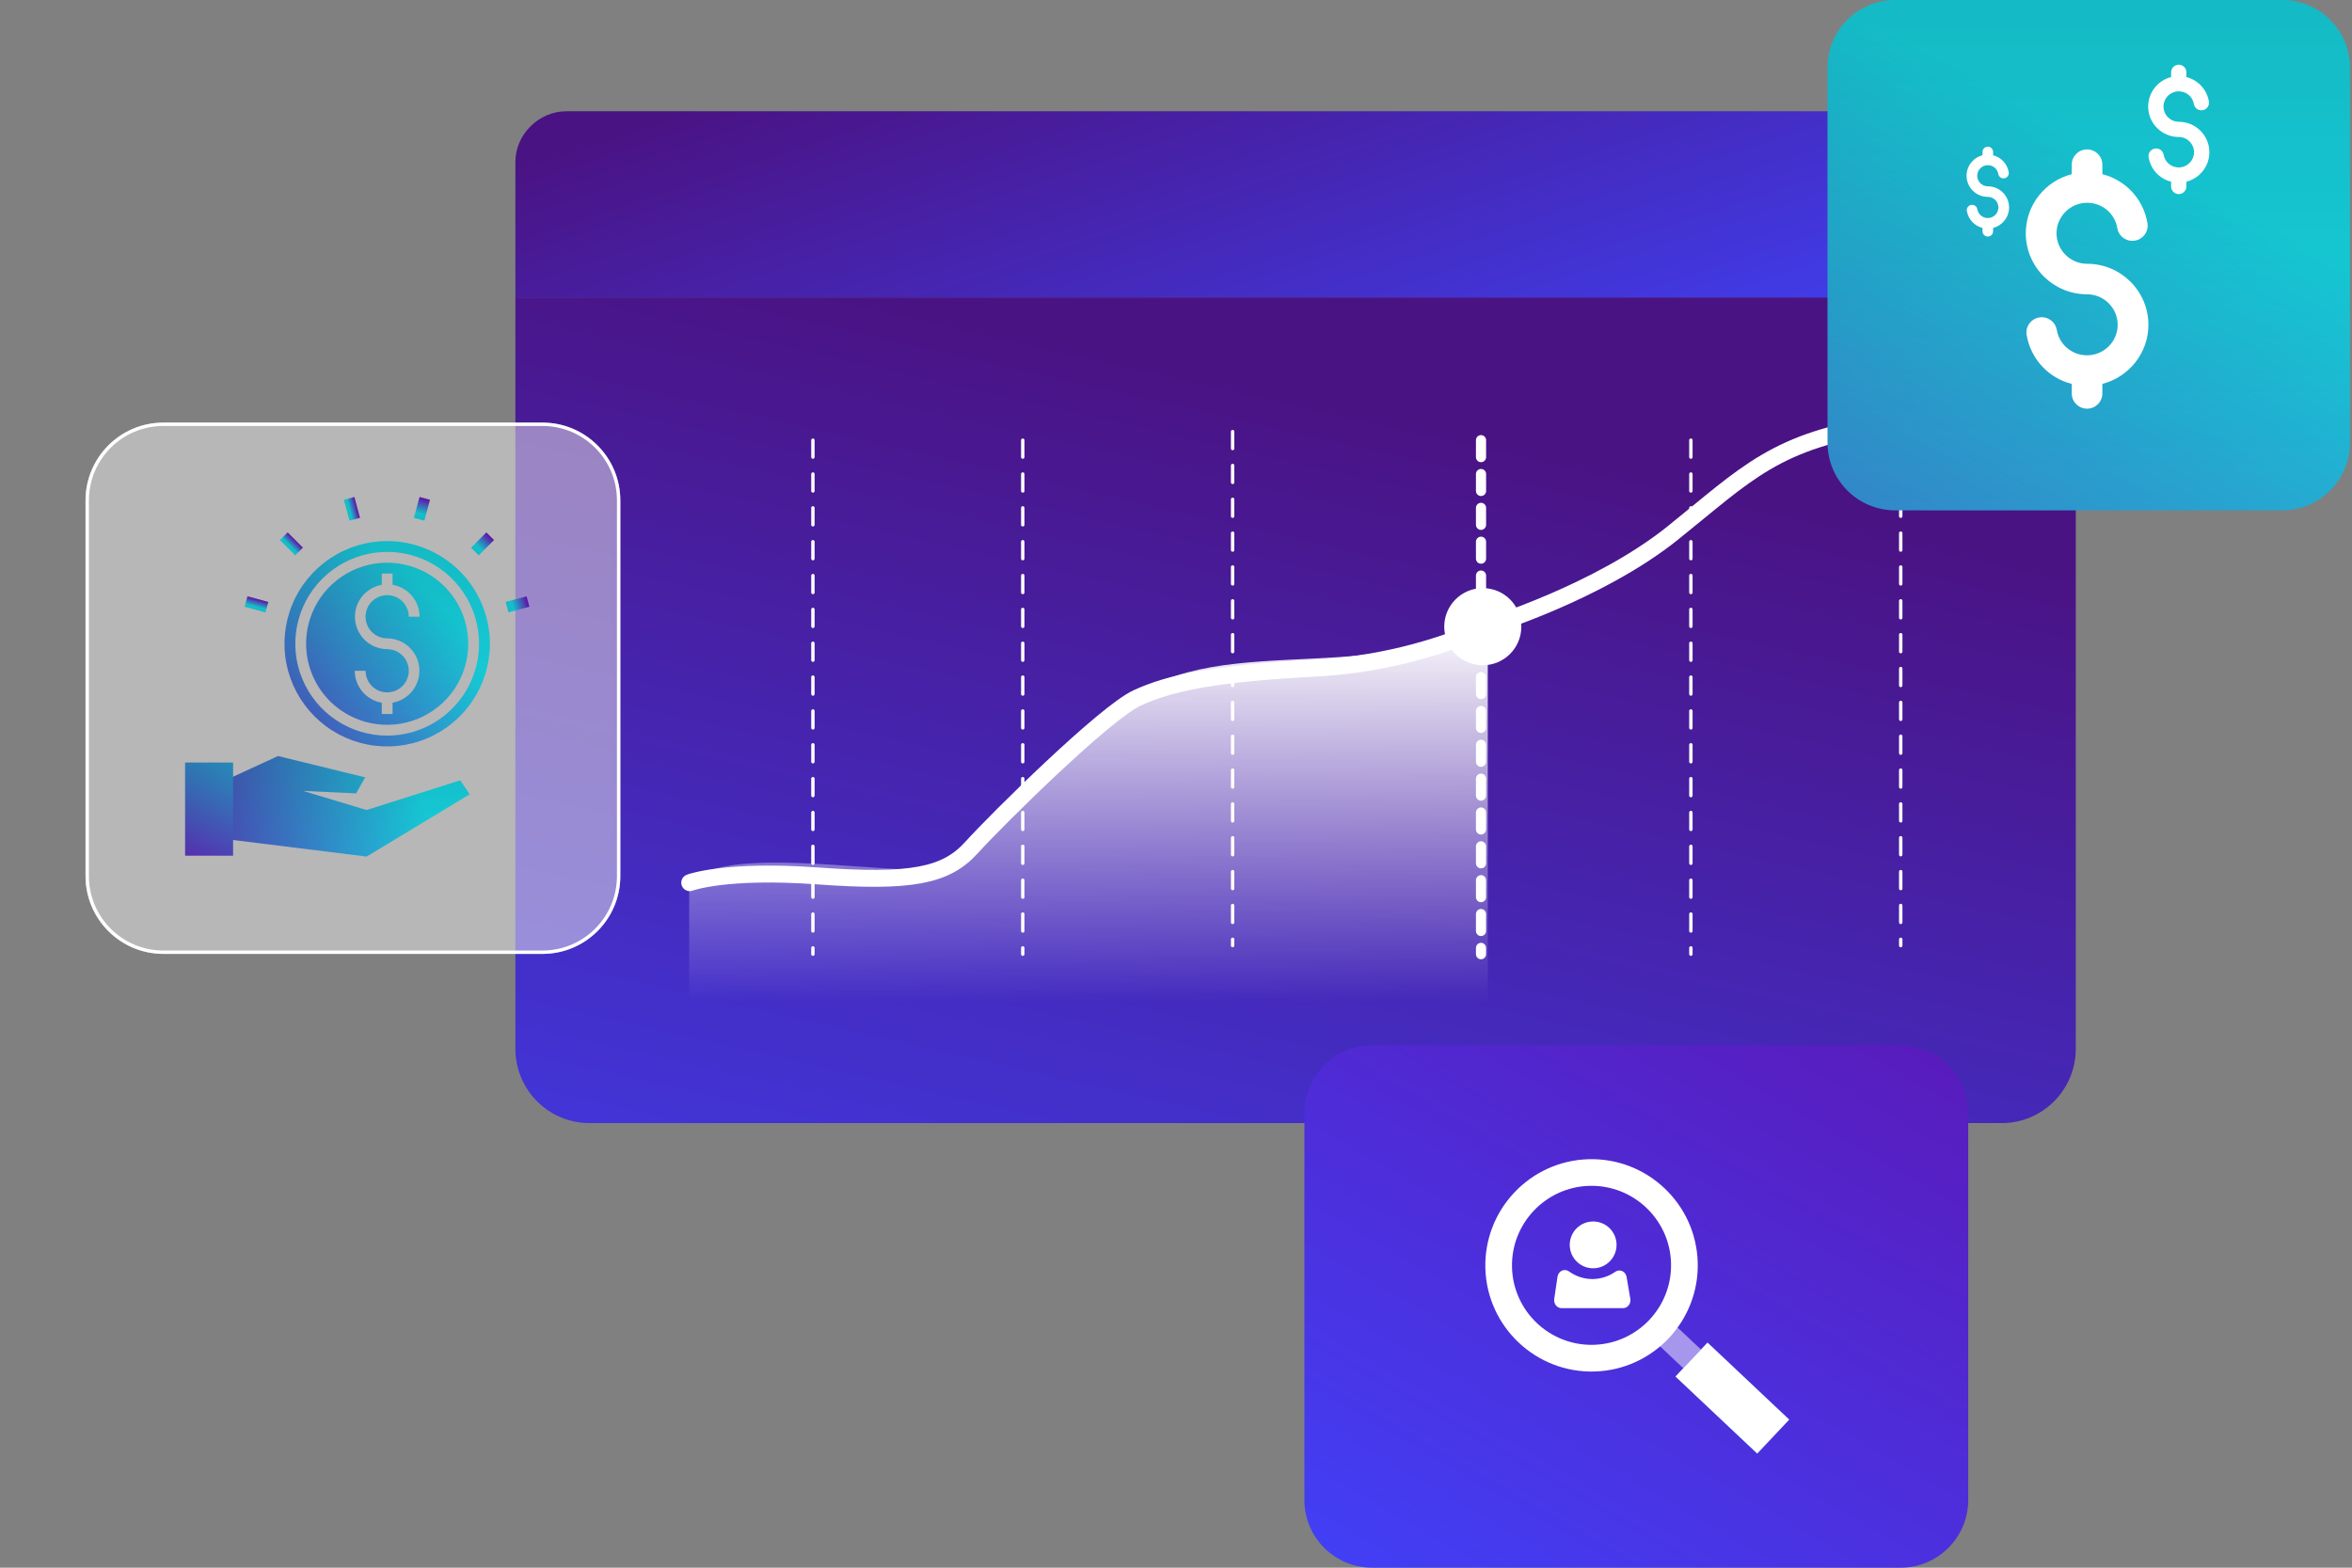
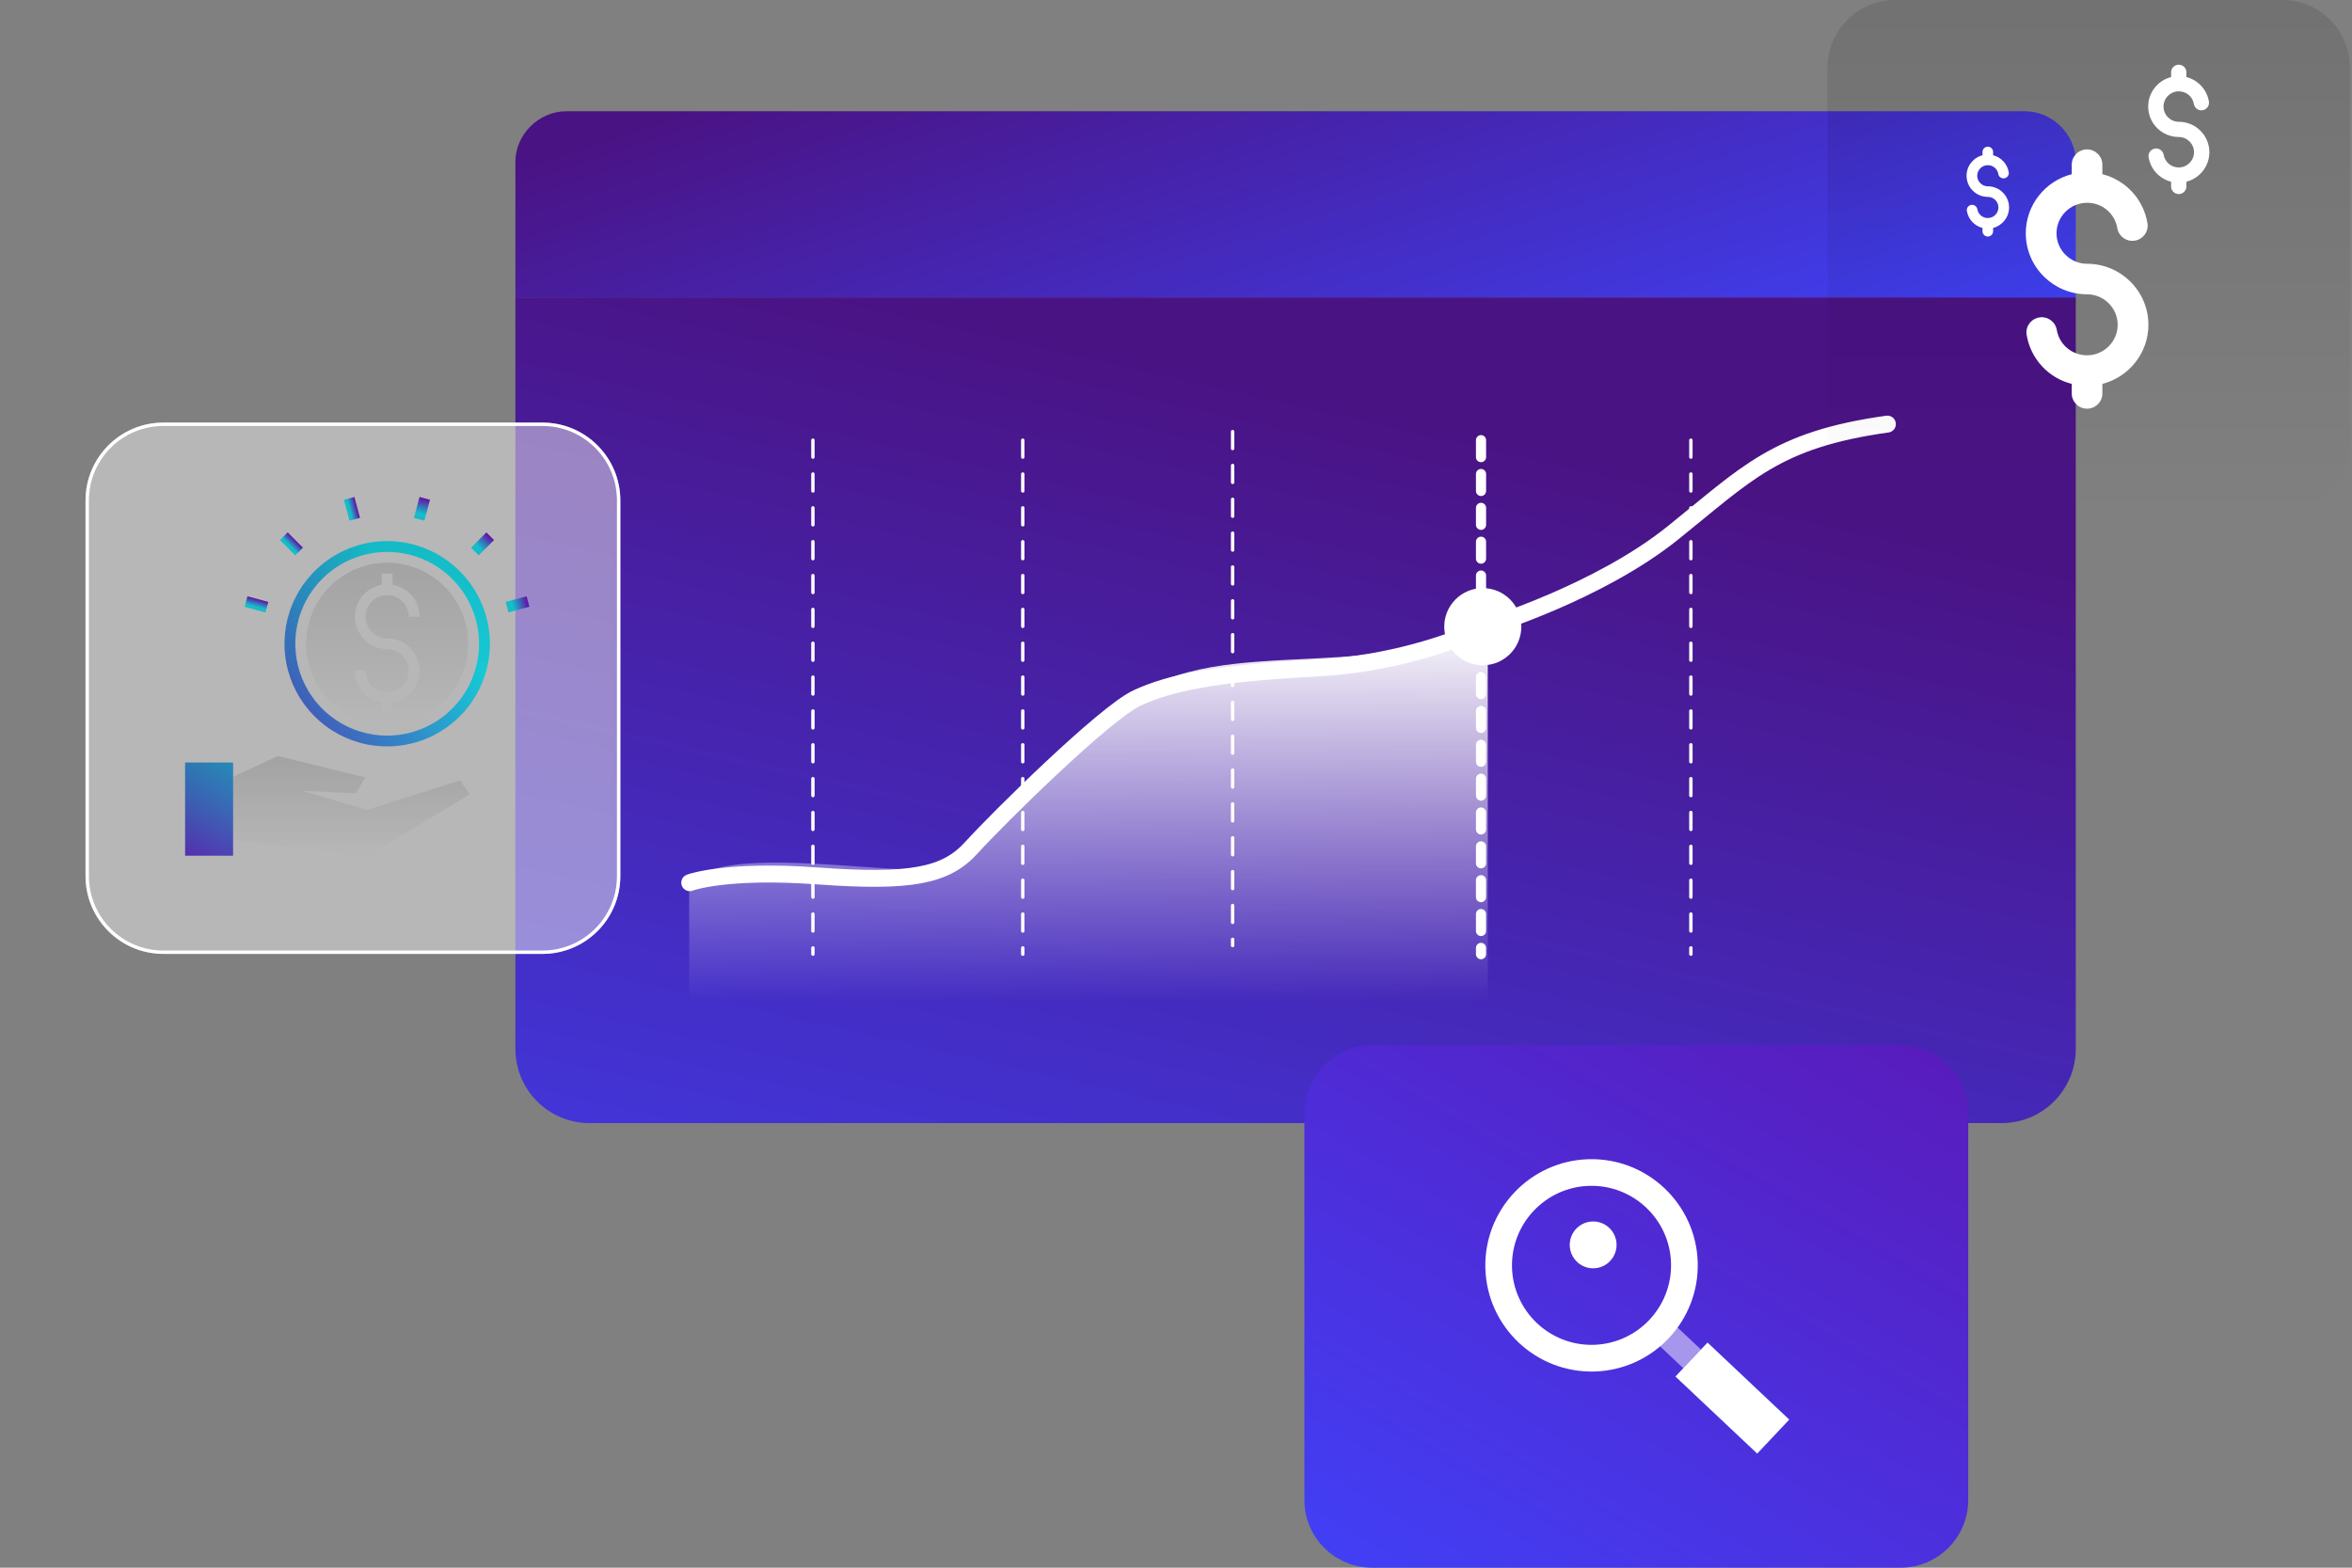
<svg xmlns="http://www.w3.org/2000/svg" width="660" height="440" viewBox="0 0 660 440" fill="none">
  <rect x="0" y="0" width="660" height="440" fill="#808080" stroke="none" />
  <path d="M144.626 83.466H582.491V294.352C582.491 305.885 573.186 315.221 561.692 315.221H165.425C153.931 315.221 144.626 305.885 144.626 294.352V83.466Z" fill="url(#paint0_linear)" />
  <path d="M158.882 31.227H568.235C575.911 31.227 582.491 37.757 582.491 45.375V83.466H144.626V45.375C144.626 37.757 151.206 31.227 158.882 31.227Z" fill="url(#paint1_linear)" />
  <path d="M417.484 173.39C406.669 178.905 394.957 182.443 382.9 183.839C363.832 185.786 343.206 184.423 327.256 190.656C311.306 196.888 302.935 205.452 289.314 218.117C275.693 230.781 269.662 244.41 254.875 244.02C240.088 243.63 213.041 239.93 200.005 244.02C197.86 244.686 195.639 245.078 193.395 245.188V281.024H417.495L417.484 173.39Z" fill="url(#paint2_linear)" />
  <path d="M415.593 123.545V267.807" stroke="white" stroke-width="2.849" stroke-linecap="round" stroke-dasharray="4.75 4.75" />
  <path d="M474.482 123.545V267.807" stroke="white" stroke-width="0.95" stroke-linecap="round" stroke-dasharray="4.75 4.75" />
  <path d="M286.999 123.545V267.807" stroke="white" stroke-width="0.95" stroke-linecap="round" stroke-dasharray="4.75 4.75" />
  <path d="M228.113 123.545V267.807" stroke="white" stroke-width="0.95" stroke-linecap="round" stroke-dasharray="4.75 4.75" />
-   <path d="M533.368 121.138V265.4" stroke="white" stroke-width="0.95" stroke-linecap="round" stroke-dasharray="4.75 4.75" />
  <path d="M345.888 121.138V265.4" stroke="white" stroke-width="0.95" stroke-linecap="round" stroke-dasharray="4.75 4.75" />
  <path d="M193.547 247.74C193.547 247.74 203.382 243.954 229.481 245.847C255.579 247.739 265.415 245.847 272.605 237.895C279.796 229.944 310.055 200.031 319.133 195.867C328.212 191.702 340.316 189.052 368.687 187.537C385.539 186.693 402.086 182.712 417.481 175.799C417.481 175.799 448.499 166.333 469.305 149.673C490.111 133.013 498.199 123.398 529.626 119.029" stroke="white" stroke-width="4.749" stroke-linecap="round" />
  <path d="M416.088 186.715C422.061 186.715 426.904 181.868 426.904 175.888C426.904 169.909 422.061 165.062 416.088 165.062C410.114 165.062 405.271 169.909 405.271 175.888C405.271 181.868 410.114 186.715 416.088 186.715Z" fill="white" />
  <path d="M366.027 312.395V421.004C366.027 431.495 374.532 440 385.023 440H533.308C543.8 440 552.305 431.495 552.305 421.004V312.395C552.305 301.904 543.8 293.399 533.308 293.399H385.023C374.532 293.399 366.027 301.903 366.027 312.395Z" fill="url(#paint3_linear)" />
  <path d="M447.058 355.967C450.686 355.967 453.627 353.026 453.627 349.398C453.627 345.77 450.686 342.829 447.058 342.829C443.43 342.829 440.489 345.77 440.489 349.398C440.489 353.026 443.43 355.967 447.058 355.967Z" fill="white" />
-   <path d="M455.457 367.159H438.176C437.877 367.159 437.582 367.089 437.31 366.953C437.039 366.818 436.798 366.62 436.604 366.374C436.41 366.128 436.267 365.839 436.186 365.527C436.105 365.216 436.088 364.889 436.135 364.57L437.056 358.332C437.112 357.961 437.254 357.611 437.468 357.315C437.682 357.018 437.961 356.785 438.281 356.636C438.6 356.488 438.949 356.428 439.295 356.464C439.641 356.499 439.974 356.628 440.262 356.839C442.211 358.243 444.501 358.99 446.843 358.986C449.133 358.991 451.376 358.277 453.299 356.931C453.584 356.733 453.91 356.614 454.248 356.585C454.586 356.555 454.925 356.616 455.236 356.762C455.547 356.908 455.82 357.134 456.031 357.422C456.242 357.709 456.384 358.048 456.445 358.408L457.486 364.52C457.54 364.842 457.529 365.173 457.452 365.49C457.375 365.806 457.235 366.101 457.042 366.352C456.848 366.604 456.606 366.807 456.332 366.946C456.059 367.085 455.76 367.158 455.457 367.159Z" fill="white" />
  <path opacity="0.5" d="M479.1 380.457L474.147 385.707L464.497 376.611L469.437 371.361L479.1 380.457Z" fill="white" />
  <path d="M502.07 398.434L493.095 407.961L470.164 386.342L479.153 376.827L502.07 398.434Z" fill="url(#paint4_linear)" />
  <path d="M502.07 398.434L493.095 407.961L470.164 386.342L479.153 376.827L502.07 398.434Z" fill="white" />
  <path d="M447.491 384.937C431.066 385.423 417.299 372.454 416.813 356.03C416.327 339.606 429.298 325.841 445.723 325.355C462.148 324.869 475.915 337.838 476.4 354.262C476.886 370.7 463.916 384.451 447.491 384.937ZM445.939 332.831C433.643 333.196 423.926 343.506 424.29 355.801C424.655 368.108 434.966 377.812 447.261 377.447C459.57 377.083 469.274 366.772 468.91 354.478C468.559 342.184 458.248 332.467 445.939 332.831Z" fill="white" />
-   <path d="M640.429 0H531.82C521.329 0 512.824 8.505 512.824 18.996V124.243C512.824 134.734 521.329 143.239 531.82 143.239H640.429C650.921 143.239 659.425 134.734 659.425 124.243V18.996C659.425 8.505 650.921 0 640.429 0Z" fill="url(#paint5_linear)" />
  <path d="M640.429 0H531.82C521.329 0 512.824 8.505 512.824 18.996V124.243C512.824 134.734 521.329 143.239 531.82 143.239H640.429C650.921 143.239 659.425 134.734 659.425 124.243V18.996C659.425 8.505 650.921 0 640.429 0Z" fill="url(#paint6_linear)" fill-opacity="0.11" />
  <path d="M602.87 91.161C602.87 81.717 595.161 74.038 585.679 74.038C580.952 74.038 577.084 70.186 577.084 65.477C577.084 60.768 580.952 56.915 585.679 56.915C589.896 56.915 593.469 59.912 594.14 64.032C594.543 66.36 596.746 67.938 599.083 67.537C601.42 67.136 603.005 64.942 602.602 62.614C601.447 55.792 596.397 50.521 589.95 48.889V46.214C589.95 43.859 588.016 41.933 585.652 41.933C583.289 41.933 581.355 43.859 581.355 46.214V48.889C573.941 50.789 568.461 57.504 568.461 65.477C568.461 74.921 576.17 82.6 585.652 82.6C590.38 82.6 594.248 86.452 594.248 91.161C594.248 95.87 590.38 99.722 585.652 99.722C581.435 99.722 577.863 96.726 577.164 92.606C576.761 90.278 574.559 88.7 572.222 89.101C569.885 89.502 568.3 91.696 568.703 94.024C569.858 100.846 574.908 106.117 581.355 107.749V110.424C581.355 112.779 583.289 114.705 585.652 114.705C588.016 114.705 589.95 112.779 589.95 110.424V107.749C597.391 105.822 602.87 99.107 602.87 91.161Z" fill="white" />
  <path d="M619.976 42.724C619.976 38.01 616.129 34.179 611.397 34.179C609.038 34.179 607.108 32.256 607.108 29.906C607.108 27.556 609.038 25.634 611.397 25.634C613.502 25.634 615.285 27.129 615.62 29.185C615.821 30.347 616.92 31.134 618.086 30.934C619.252 30.734 620.043 29.639 619.842 28.478C619.266 25.073 616.746 22.443 613.529 21.628V20.293C613.529 19.118 612.563 18.157 611.384 18.157C610.204 18.157 609.239 19.118 609.239 20.293V21.628C605.539 22.576 602.805 25.927 602.805 29.906C602.805 34.619 606.652 38.451 611.384 38.451C613.743 38.451 615.673 40.374 615.673 42.724C615.673 45.073 613.743 46.996 611.384 46.996C609.279 46.996 607.496 45.501 607.148 43.444C606.947 42.283 605.848 41.495 604.682 41.695C603.515 41.896 602.724 42.99 602.926 44.152C603.502 47.557 606.022 50.187 609.239 51.001V52.336C609.239 53.511 610.204 54.473 611.384 54.473C612.563 54.473 613.529 53.511 613.529 52.336V51.001C617.242 50.04 619.976 46.689 619.976 42.724Z" fill="white" />
  <path d="M563.77 58.227C563.77 54.954 561.098 52.293 557.812 52.293C556.174 52.293 554.833 50.958 554.833 49.326C554.833 47.694 556.174 46.359 557.812 46.359C559.274 46.359 560.512 47.397 560.745 48.825C560.884 49.632 561.648 50.179 562.457 50.04C563.267 49.901 563.817 49.14 563.677 48.334C563.277 45.969 561.527 44.143 559.292 43.577V42.65C559.292 41.834 558.622 41.166 557.803 41.166C556.984 41.166 556.313 41.834 556.313 42.65V43.577C553.744 44.236 551.845 46.563 551.845 49.326C551.845 52.599 554.517 55.26 557.803 55.26C559.441 55.26 560.782 56.595 560.782 58.227C560.782 59.859 559.441 61.194 557.803 61.194C556.341 61.194 555.103 60.156 554.861 58.728C554.722 57.921 553.958 57.374 553.148 57.513C552.338 57.652 551.789 58.413 551.929 59.219C552.329 61.584 554.079 63.41 556.313 63.976V64.903C556.313 65.719 556.984 66.387 557.803 66.387C558.622 66.387 559.292 65.719 559.292 64.903V63.976C561.871 63.308 563.77 60.981 563.77 58.227Z" fill="white" />
  <path d="M152.225 118.609H45.846C33.781 118.609 24 128.39 24 140.455V245.884C24 257.949 33.781 267.73 45.846 267.73H152.225C164.29 267.73 174.071 257.949 174.071 245.884V140.455C174.071 128.39 164.29 118.609 152.225 118.609Z" fill="#EEEEEE" fill-opacity="0.5" />
  <path d="M152.225 119.084H45.846C34.043 119.084 24.475 128.652 24.475 140.455V245.884C24.475 257.687 34.043 267.255 45.846 267.255H152.225C164.028 267.255 173.596 257.687 173.596 245.884V140.455C173.596 128.652 164.028 119.084 152.225 119.084Z" stroke="white" stroke-width="0.95" />
  <path d="M108.648 151.866C102.948 151.866 97.377 153.556 92.638 156.723C87.899 159.889 84.206 164.39 82.024 169.655C79.843 174.921 79.273 180.715 80.385 186.305C81.496 191.895 84.241 197.03 88.271 201.06C92.301 205.09 97.436 207.835 103.026 208.946C108.616 210.058 114.41 209.488 119.676 207.307C124.941 205.125 129.442 201.432 132.608 196.693C135.775 191.954 137.465 186.383 137.465 180.683C137.458 173.042 134.42 165.717 129.017 160.314C123.614 154.911 116.289 151.873 108.648 151.866ZM108.648 206.467C103.548 206.467 98.563 204.955 94.323 202.121C90.083 199.288 86.778 195.261 84.827 190.55C82.875 185.839 82.365 180.654 83.36 175.653C84.355 170.651 86.81 166.057 90.416 162.451C94.022 158.845 98.616 156.39 103.618 155.395C108.619 154.4 113.804 154.911 118.515 156.862C123.226 158.814 127.253 162.118 130.086 166.358C132.919 170.599 134.432 175.584 134.432 180.683C134.422 187.518 131.702 194.071 126.869 198.904C122.036 203.738 115.483 206.457 108.648 206.467Z" fill="url(#paint7_linear)" />
  <path d="M108.648 151.866C102.948 151.866 97.377 153.556 92.638 156.723C87.899 159.889 84.206 164.39 82.024 169.655C79.843 174.921 79.273 180.715 80.385 186.305C81.496 191.895 84.241 197.03 88.271 201.06C92.301 205.09 97.436 207.835 103.026 208.946C108.616 210.058 114.41 209.488 119.676 207.307C124.941 205.125 129.442 201.432 132.608 196.693C135.775 191.954 137.465 186.383 137.465 180.683C137.458 173.042 134.42 165.717 129.017 160.314C123.614 154.911 116.289 151.873 108.648 151.866ZM108.648 206.467C103.548 206.467 98.563 204.955 94.323 202.121C90.083 199.288 86.778 195.261 84.827 190.55C82.875 185.839 82.365 180.654 83.36 175.653C84.355 170.651 86.81 166.057 90.416 162.451C94.022 158.845 98.616 156.39 103.618 155.395C108.619 154.4 113.804 154.911 118.515 156.862C123.226 158.814 127.253 162.118 130.086 166.358C132.919 170.599 134.432 175.584 134.432 180.683C134.422 187.518 131.702 194.071 126.869 198.904C122.036 203.738 115.483 206.457 108.648 206.467Z" fill="url(#paint8_linear)" fill-opacity="0.11" />
-   <path d="M108.646 157.932C104.147 157.932 99.748 159.266 96.007 161.766C92.266 164.266 89.35 167.819 87.628 171.976C85.906 176.133 85.455 180.707 86.333 185.12C87.211 189.534 89.378 193.587 92.559 196.769C95.741 199.951 99.795 202.117 104.208 202.995C108.621 203.873 113.196 203.423 117.353 201.701C121.51 199.979 125.063 197.063 127.563 193.322C130.062 189.58 131.397 185.182 131.397 180.682C131.39 174.651 128.99 168.868 124.725 164.603C120.46 160.338 114.678 157.939 108.646 157.932ZM108.646 179.165C110.919 179.179 113.104 180.042 114.773 181.585C116.441 183.128 117.472 185.239 117.662 187.504C117.852 189.769 117.188 192.022 115.8 193.822C114.413 195.622 112.402 196.837 110.163 197.229V200.399H107.13V197.229C105.012 196.869 103.089 195.772 101.701 194.132C100.314 192.492 99.55 190.414 99.546 188.266H102.58C102.58 189.465 102.935 190.638 103.602 191.636C104.269 192.634 105.216 193.411 106.325 193.871C107.433 194.33 108.653 194.45 109.83 194.216C111.007 193.982 112.088 193.404 112.936 192.555C113.785 191.707 114.363 190.626 114.597 189.449C114.831 188.272 114.711 187.052 114.251 185.944C113.792 184.835 113.015 183.888 112.017 183.221C111.019 182.555 109.846 182.199 108.646 182.199C106.374 182.186 104.188 181.323 102.52 179.78C100.852 178.236 99.821 176.125 99.631 173.86C99.441 171.596 100.105 169.342 101.493 167.542C102.88 165.742 104.891 164.527 107.13 164.135V160.965H110.163V164.135C112.281 164.495 114.204 165.592 115.592 167.232C116.979 168.872 117.743 170.95 117.747 173.099H114.713C114.713 171.899 114.357 170.726 113.691 169.728C113.024 168.73 112.077 167.953 110.968 167.494C109.86 167.035 108.64 166.914 107.463 167.148C106.286 167.383 105.205 167.96 104.357 168.809C103.508 169.657 102.93 170.738 102.696 171.915C102.462 173.092 102.582 174.312 103.041 175.42C103.501 176.529 104.278 177.476 105.276 178.143C106.274 178.81 107.447 179.165 108.646 179.165Z" fill="url(#paint9_linear)" />
  <path d="M108.646 157.932C104.147 157.932 99.748 159.266 96.007 161.766C92.266 164.266 89.35 167.819 87.628 171.976C85.906 176.133 85.455 180.707 86.333 185.12C87.211 189.534 89.378 193.587 92.559 196.769C95.741 199.951 99.795 202.117 104.208 202.995C108.621 203.873 113.196 203.423 117.353 201.701C121.51 199.979 125.063 197.063 127.563 193.322C130.062 189.58 131.397 185.182 131.397 180.682C131.39 174.651 128.99 168.868 124.725 164.603C120.46 160.338 114.678 157.939 108.646 157.932ZM108.646 179.165C110.919 179.179 113.104 180.042 114.773 181.585C116.441 183.128 117.472 185.239 117.662 187.504C117.852 189.769 117.188 192.022 115.8 193.822C114.413 195.622 112.402 196.837 110.163 197.229V200.399H107.13V197.229C105.012 196.869 103.089 195.772 101.701 194.132C100.314 192.492 99.55 190.414 99.546 188.266H102.58C102.58 189.465 102.935 190.638 103.602 191.636C104.269 192.634 105.216 193.411 106.325 193.871C107.433 194.33 108.653 194.45 109.83 194.216C111.007 193.982 112.088 193.404 112.936 192.555C113.785 191.707 114.363 190.626 114.597 189.449C114.831 188.272 114.711 187.052 114.251 185.944C113.792 184.835 113.015 183.888 112.017 183.221C111.019 182.555 109.846 182.199 108.646 182.199C106.374 182.186 104.188 181.323 102.52 179.78C100.852 178.236 99.821 176.125 99.631 173.86C99.441 171.596 100.105 169.342 101.493 167.542C102.88 165.742 104.891 164.527 107.13 164.135V160.965H110.163V164.135C112.281 164.495 114.204 165.592 115.592 167.232C116.979 168.872 117.743 170.95 117.747 173.099H114.713C114.713 171.899 114.357 170.726 113.691 169.728C113.024 168.73 112.077 167.953 110.968 167.494C109.86 167.035 108.64 166.914 107.463 167.148C106.286 167.383 105.205 167.96 104.357 168.809C103.508 169.657 102.93 170.738 102.696 171.915C102.462 173.092 102.582 174.312 103.041 175.42C103.501 176.529 104.278 177.476 105.276 178.143C106.274 178.81 107.447 179.165 108.646 179.165Z" fill="url(#paint10_linear)" fill-opacity="0.11" />
  <path d="M74.507 171.87L68.647 170.299L69.432 167.369L75.292 168.941L74.507 171.87Z" fill="url(#paint11_linear)" />
  <path d="M74.507 171.87L68.647 170.299L69.432 167.369L75.292 168.941L74.507 171.87Z" fill="url(#paint12_linear)" fill-opacity="0.11" />
  <path d="M82.863 155.862L78.573 151.572L80.718 149.427L85.008 153.717L82.863 155.862Z" fill="url(#paint13_linear)" />
  <path d="M82.863 155.862L78.573 151.572L80.718 149.427L85.008 153.717L82.863 155.862Z" fill="url(#paint14_linear)" fill-opacity="0.11" />
  <path d="M98.09 146.131L96.519 140.271L99.448 139.486L101.02 145.345L98.09 146.131Z" fill="url(#paint15_linear)" />
  <path d="M98.09 146.131L96.519 140.271L99.448 139.486L101.02 145.345L98.09 146.131Z" fill="url(#paint16_linear)" fill-opacity="0.11" />
  <path d="M119.087 146.131L116.157 145.345L117.728 139.486L120.658 140.271L119.087 146.131Z" fill="url(#paint17_linear)" />
  <path d="M119.087 146.131L116.157 145.345L117.728 139.486L120.658 140.271L119.087 146.131Z" fill="url(#paint18_linear)" fill-opacity="0.11" />
  <path d="M134.337 155.868L132.192 153.723L136.482 149.433L138.626 151.578L134.337 155.868Z" fill="url(#paint19_linear)" />
  <path d="M134.337 155.868L132.192 153.723L136.482 149.433L138.626 151.578L134.337 155.868Z" fill="url(#paint20_linear)" fill-opacity="0.11" />
  <path d="M142.687 171.869L141.902 168.939L147.762 167.368L148.547 170.298L142.687 171.869Z" fill="url(#paint21_linear)" />
  <path d="M142.687 171.869L141.902 168.939L147.762 167.368L148.547 170.298L142.687 171.869Z" fill="url(#paint22_linear)" fill-opacity="0.11" />
-   <path d="M65.031 218.177V235.714L102.885 240.408L131.806 222.933L129.152 219.02L102.863 227.35L85.052 221.985L99.932 222.672L102.469 218.183L78.018 212.197L65.031 218.177Z" fill="url(#paint23_linear)" />
  <path d="M65.031 218.177V235.714L102.885 240.408L131.806 222.933L129.152 219.02L102.863 227.35L85.052 221.985L99.932 222.672L102.469 218.183L78.018 212.197L65.031 218.177Z" fill="url(#paint24_linear)" fill-opacity="0.11" />
  <path d="M65.409 214.015H51.945V240.164H65.409V214.015Z" fill="url(#paint25_linear)" />
  <path d="M65.409 214.015H51.945V240.164H65.409V214.015Z" fill="url(#paint26_linear)" fill-opacity="0.11" />
  <defs>
    <linearGradient id="paint0_linear" x1="484.441" y1="510.259" x2="565.012" y2="156.06" gradientUnits="userSpaceOnUse">
      <stop stop-color="#3E45FF" />
      <stop offset="1" stop-color="#4A1384" />
    </linearGradient>
    <linearGradient id="paint1_linear" x1="724.558" y1="51.654" x2="665.874" y2="-125.944" gradientUnits="userSpaceOnUse">
      <stop stop-color="#3E45FF" />
      <stop offset="1" stop-color="#4A1384" />
    </linearGradient>
    <linearGradient id="paint2_linear" x1="305.445" y1="173.39" x2="305.445" y2="281.024" gradientUnits="userSpaceOnUse">
      <stop stop-color="white" />
      <stop offset="1" stop-color="white" stop-opacity="0" />
    </linearGradient>
    <linearGradient id="paint3_linear" x1="248.342" y1="560.038" x2="480.748" y2="157.877" gradientUnits="userSpaceOnUse">
      <stop offset="0.284" stop-color="#3E45FF" />
      <stop offset="1" stop-color="#620DA5" />
    </linearGradient>
    <linearGradient id="paint4_linear" x1="498.036" y1="307.25" x2="422.545" y2="405.108" gradientUnits="userSpaceOnUse">
      <stop offset="0.146" stop-color="#2424F7" />
      <stop offset="0.438" stop-color="#3070EB" />
      <stop offset="0.776" stop-color="#1FB1E1" />
      <stop offset="1" stop-color="#16D1DD" />
    </linearGradient>
    <linearGradient id="paint5_linear" x1="687.334" y1="-36.198" x2="489.445" y2="353.955" gradientUnits="userSpaceOnUse">
      <stop offset="0.255" stop-color="#16D1DD" />
      <stop offset="1" stop-color="#620DA5" />
    </linearGradient>
    <linearGradient id="paint6_linear" x1="586.125" y1="0" x2="586.125" y2="143.239" gradientUnits="userSpaceOnUse">
      <stop />
      <stop offset="1" stop-opacity="0" />
    </linearGradient>
    <linearGradient id="paint7_linear" x1="137.451" y1="151.546" x2="60.666" y2="219.605" gradientUnits="userSpaceOnUse">
      <stop offset="0.255" stop-color="#16D1DD" />
      <stop offset="1" stop-color="#620DA5" />
    </linearGradient>
    <linearGradient id="paint8_linear" x1="108.648" y1="151.866" x2="108.648" y2="209.5" gradientUnits="userSpaceOnUse">
      <stop />
      <stop offset="1" stop-opacity="0" />
    </linearGradient>
    <linearGradient id="paint9_linear" x1="139.893" y1="147.707" x2="62.062" y2="218.558" gradientUnits="userSpaceOnUse">
      <stop offset="0.255" stop-color="#16D1DD" />
      <stop offset="1" stop-color="#620DA5" />
    </linearGradient>
    <linearGradient id="paint10_linear" x1="108.646" y1="157.932" x2="108.646" y2="203.432" gradientUnits="userSpaceOnUse">
      <stop />
      <stop offset="1" stop-opacity="0" />
    </linearGradient>
    <linearGradient id="paint11_linear" x1="71.577" y1="171.085" x2="72.362" y2="168.155" gradientUnits="userSpaceOnUse">
      <stop offset="0.255" stop-color="#16D1DD" />
      <stop offset="1" stop-color="#620DA5" />
    </linearGradient>
    <linearGradient id="paint12_linear" x1="71.577" y1="171.085" x2="72.362" y2="168.155" gradientUnits="userSpaceOnUse">
      <stop />
      <stop offset="1" stop-opacity="0" />
    </linearGradient>
    <linearGradient id="paint13_linear" x1="80.718" y1="153.717" x2="82.863" y2="151.572" gradientUnits="userSpaceOnUse">
      <stop offset="0.255" stop-color="#16D1DD" />
      <stop offset="1" stop-color="#620DA5" />
    </linearGradient>
    <linearGradient id="paint14_linear" x1="80.718" y1="153.717" x2="82.863" y2="151.572" gradientUnits="userSpaceOnUse">
      <stop />
      <stop offset="1" stop-opacity="0" />
    </linearGradient>
    <linearGradient id="paint15_linear" x1="97.304" y1="143.201" x2="100.234" y2="142.416" gradientUnits="userSpaceOnUse">
      <stop offset="0.255" stop-color="#16D1DD" />
      <stop offset="1" stop-color="#620DA5" />
    </linearGradient>
    <linearGradient id="paint16_linear" x1="97.304" y1="143.201" x2="100.234" y2="142.416" gradientUnits="userSpaceOnUse">
      <stop />
      <stop offset="1" stop-opacity="0" />
    </linearGradient>
    <linearGradient id="paint17_linear" x1="117.622" y1="145.738" x2="119.193" y2="139.878" gradientUnits="userSpaceOnUse">
      <stop offset="0.255" stop-color="#16D1DD" />
      <stop offset="1" stop-color="#620DA5" />
    </linearGradient>
    <linearGradient id="paint18_linear" x1="117.622" y1="145.738" x2="119.193" y2="139.878" gradientUnits="userSpaceOnUse">
      <stop />
      <stop offset="1" stop-opacity="0" />
    </linearGradient>
    <linearGradient id="paint19_linear" x1="133.264" y1="154.795" x2="137.554" y2="150.506" gradientUnits="userSpaceOnUse">
      <stop offset="0.255" stop-color="#16D1DD" />
      <stop offset="1" stop-color="#620DA5" />
    </linearGradient>
    <linearGradient id="paint20_linear" x1="133.264" y1="154.795" x2="137.554" y2="150.506" gradientUnits="userSpaceOnUse">
      <stop />
      <stop offset="1" stop-opacity="0" />
    </linearGradient>
    <linearGradient id="paint21_linear" x1="142.295" y1="170.404" x2="148.154" y2="168.833" gradientUnits="userSpaceOnUse">
      <stop offset="0.255" stop-color="#16D1DD" />
      <stop offset="1" stop-color="#620DA5" />
    </linearGradient>
    <linearGradient id="paint22_linear" x1="142.295" y1="170.404" x2="148.154" y2="168.833" gradientUnits="userSpaceOnUse">
      <stop />
      <stop offset="1" stop-opacity="0" />
    </linearGradient>
    <linearGradient id="paint23_linear" x1="143.105" y1="205.303" x2="35.092" y2="240.541" gradientUnits="userSpaceOnUse">
      <stop offset="0.255" stop-color="#16D1DD" />
      <stop offset="1" stop-color="#620DA5" />
    </linearGradient>
    <linearGradient id="paint24_linear" x1="98.419" y1="212.197" x2="98.419" y2="240.408" gradientUnits="userSpaceOnUse">
      <stop />
      <stop offset="1" stop-opacity="0" />
    </linearGradient>
    <linearGradient id="paint25_linear" x1="82.205" y1="186.151" x2="51.945" y2="250.117" gradientUnits="userSpaceOnUse">
      <stop offset="0.255" stop-color="#16D1DD" />
      <stop offset="1" stop-color="#620DA5" />
    </linearGradient>
    <linearGradient id="paint26_linear" x1="58.677" y1="214.015" x2="58.677" y2="240.164" gradientUnits="userSpaceOnUse">
      <stop />
      <stop offset="1" stop-opacity="0" />
    </linearGradient>
  </defs>
</svg>